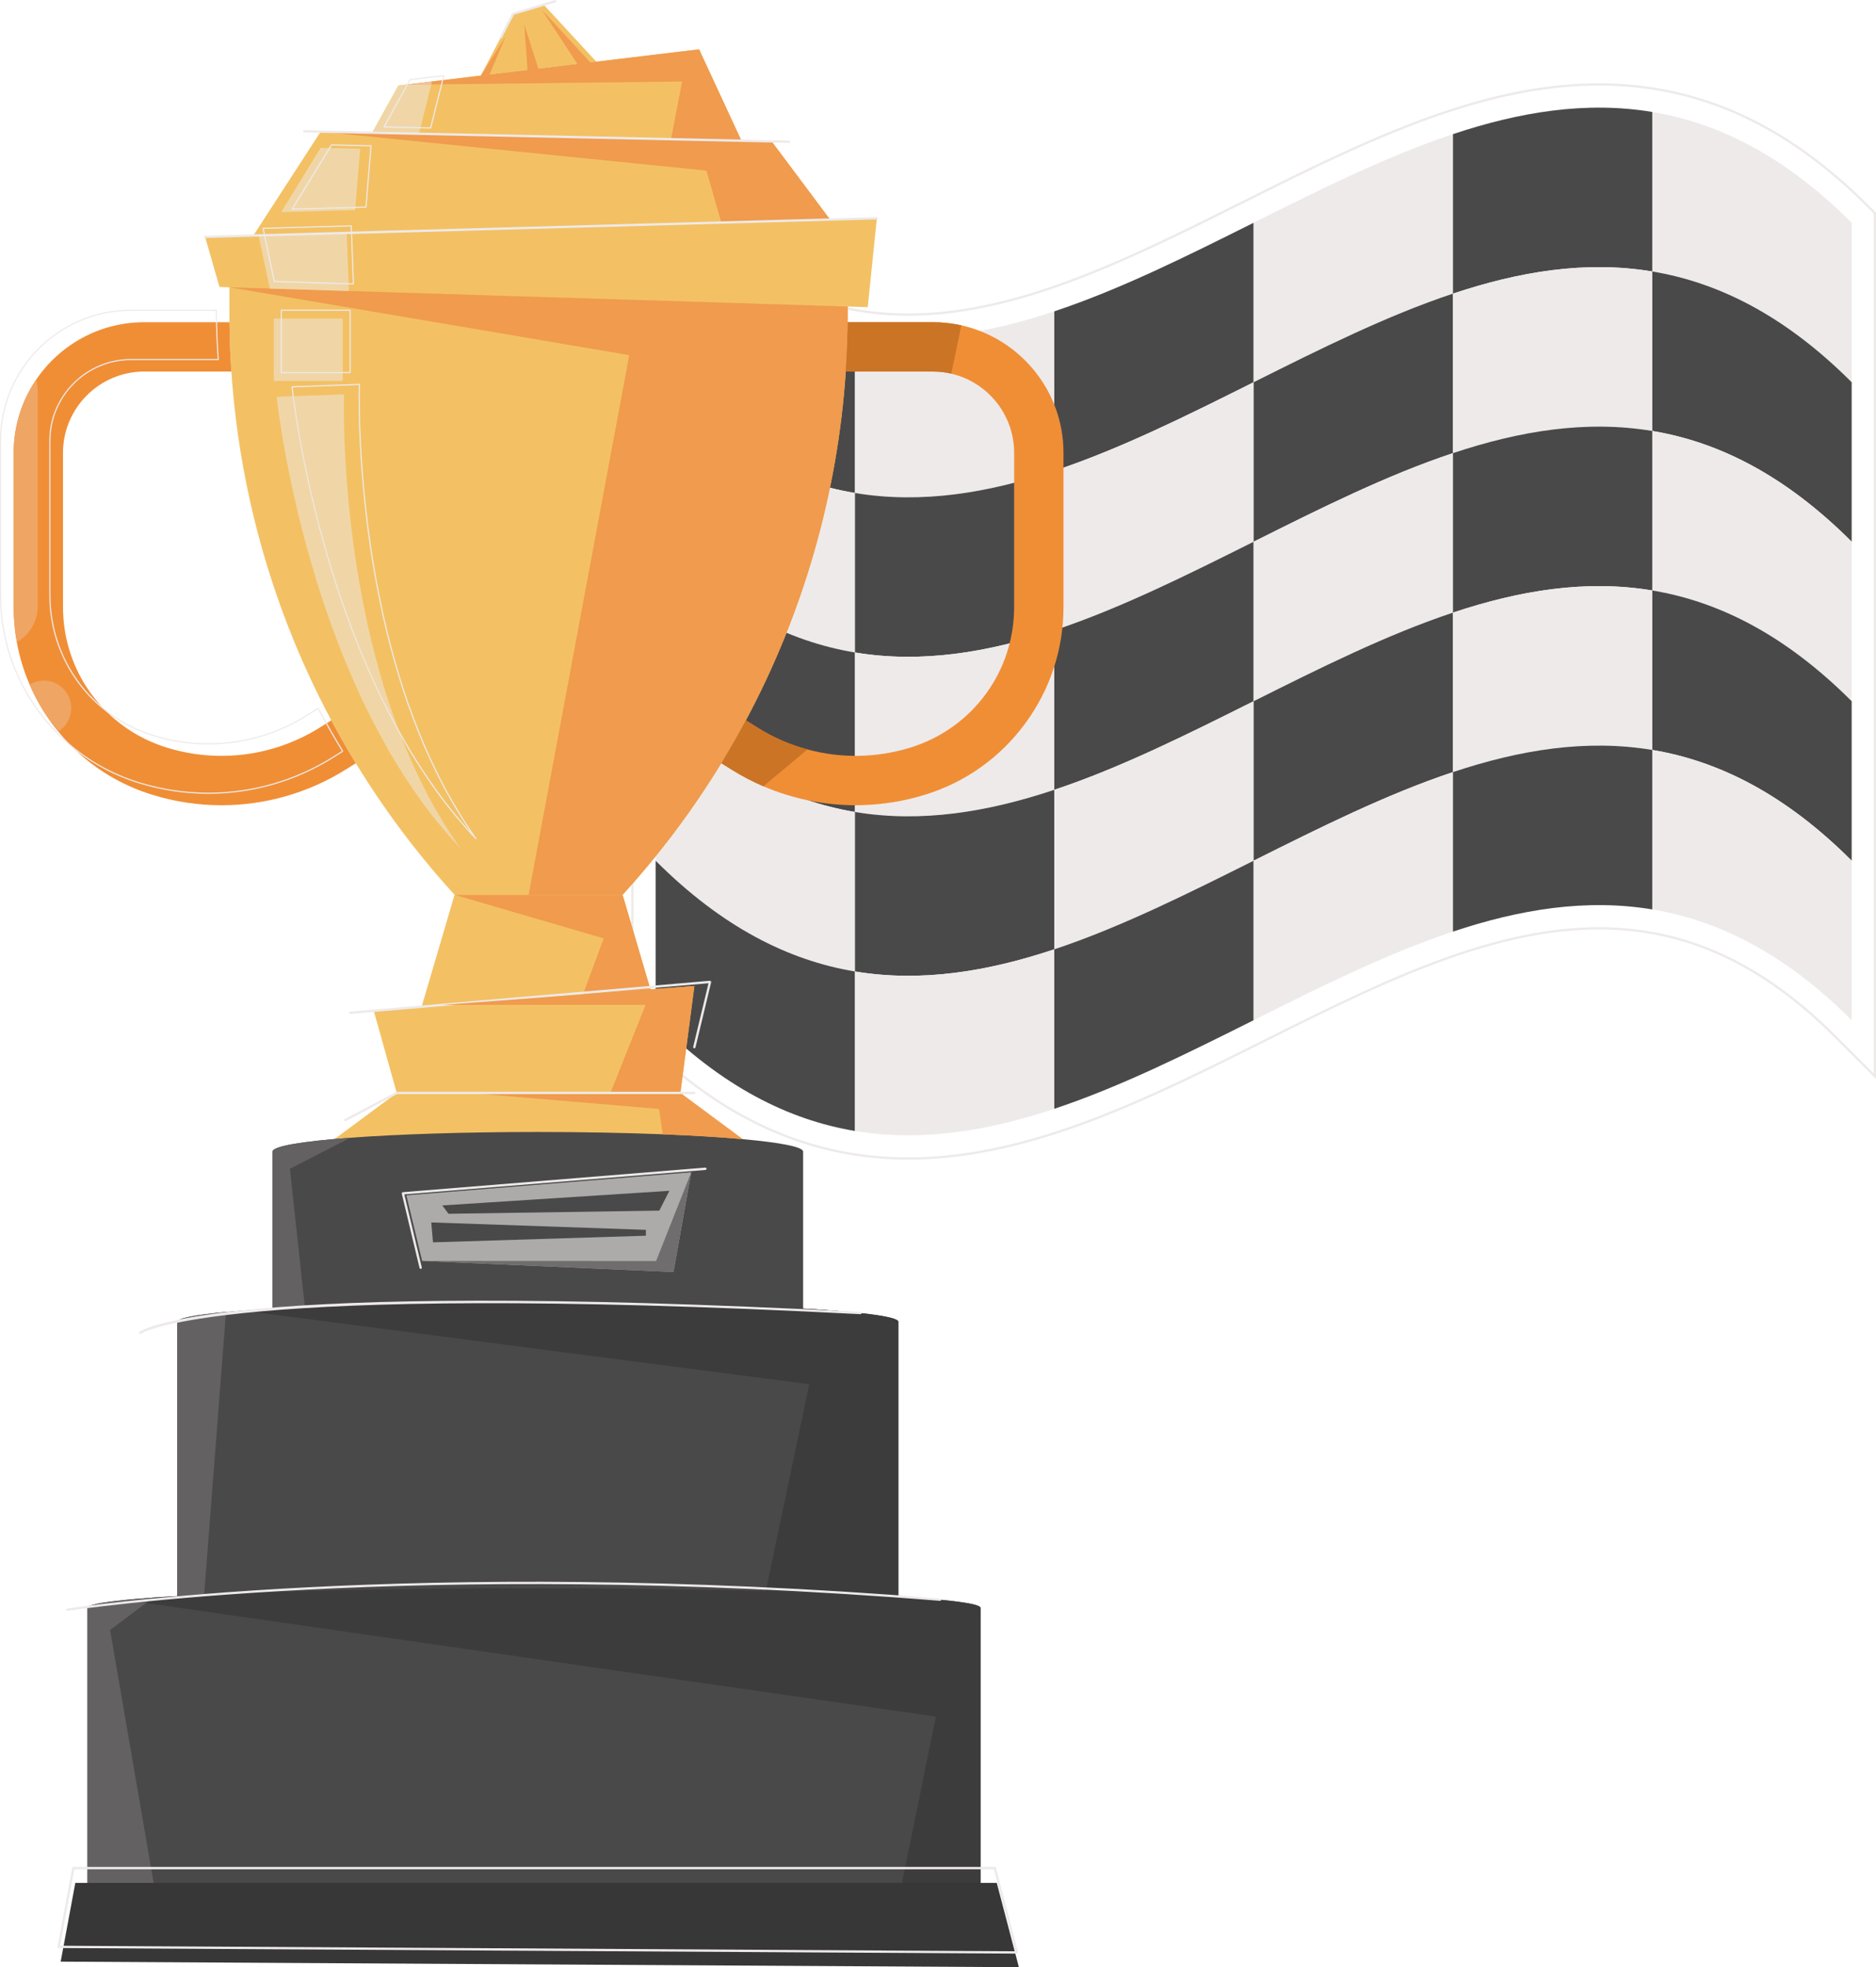
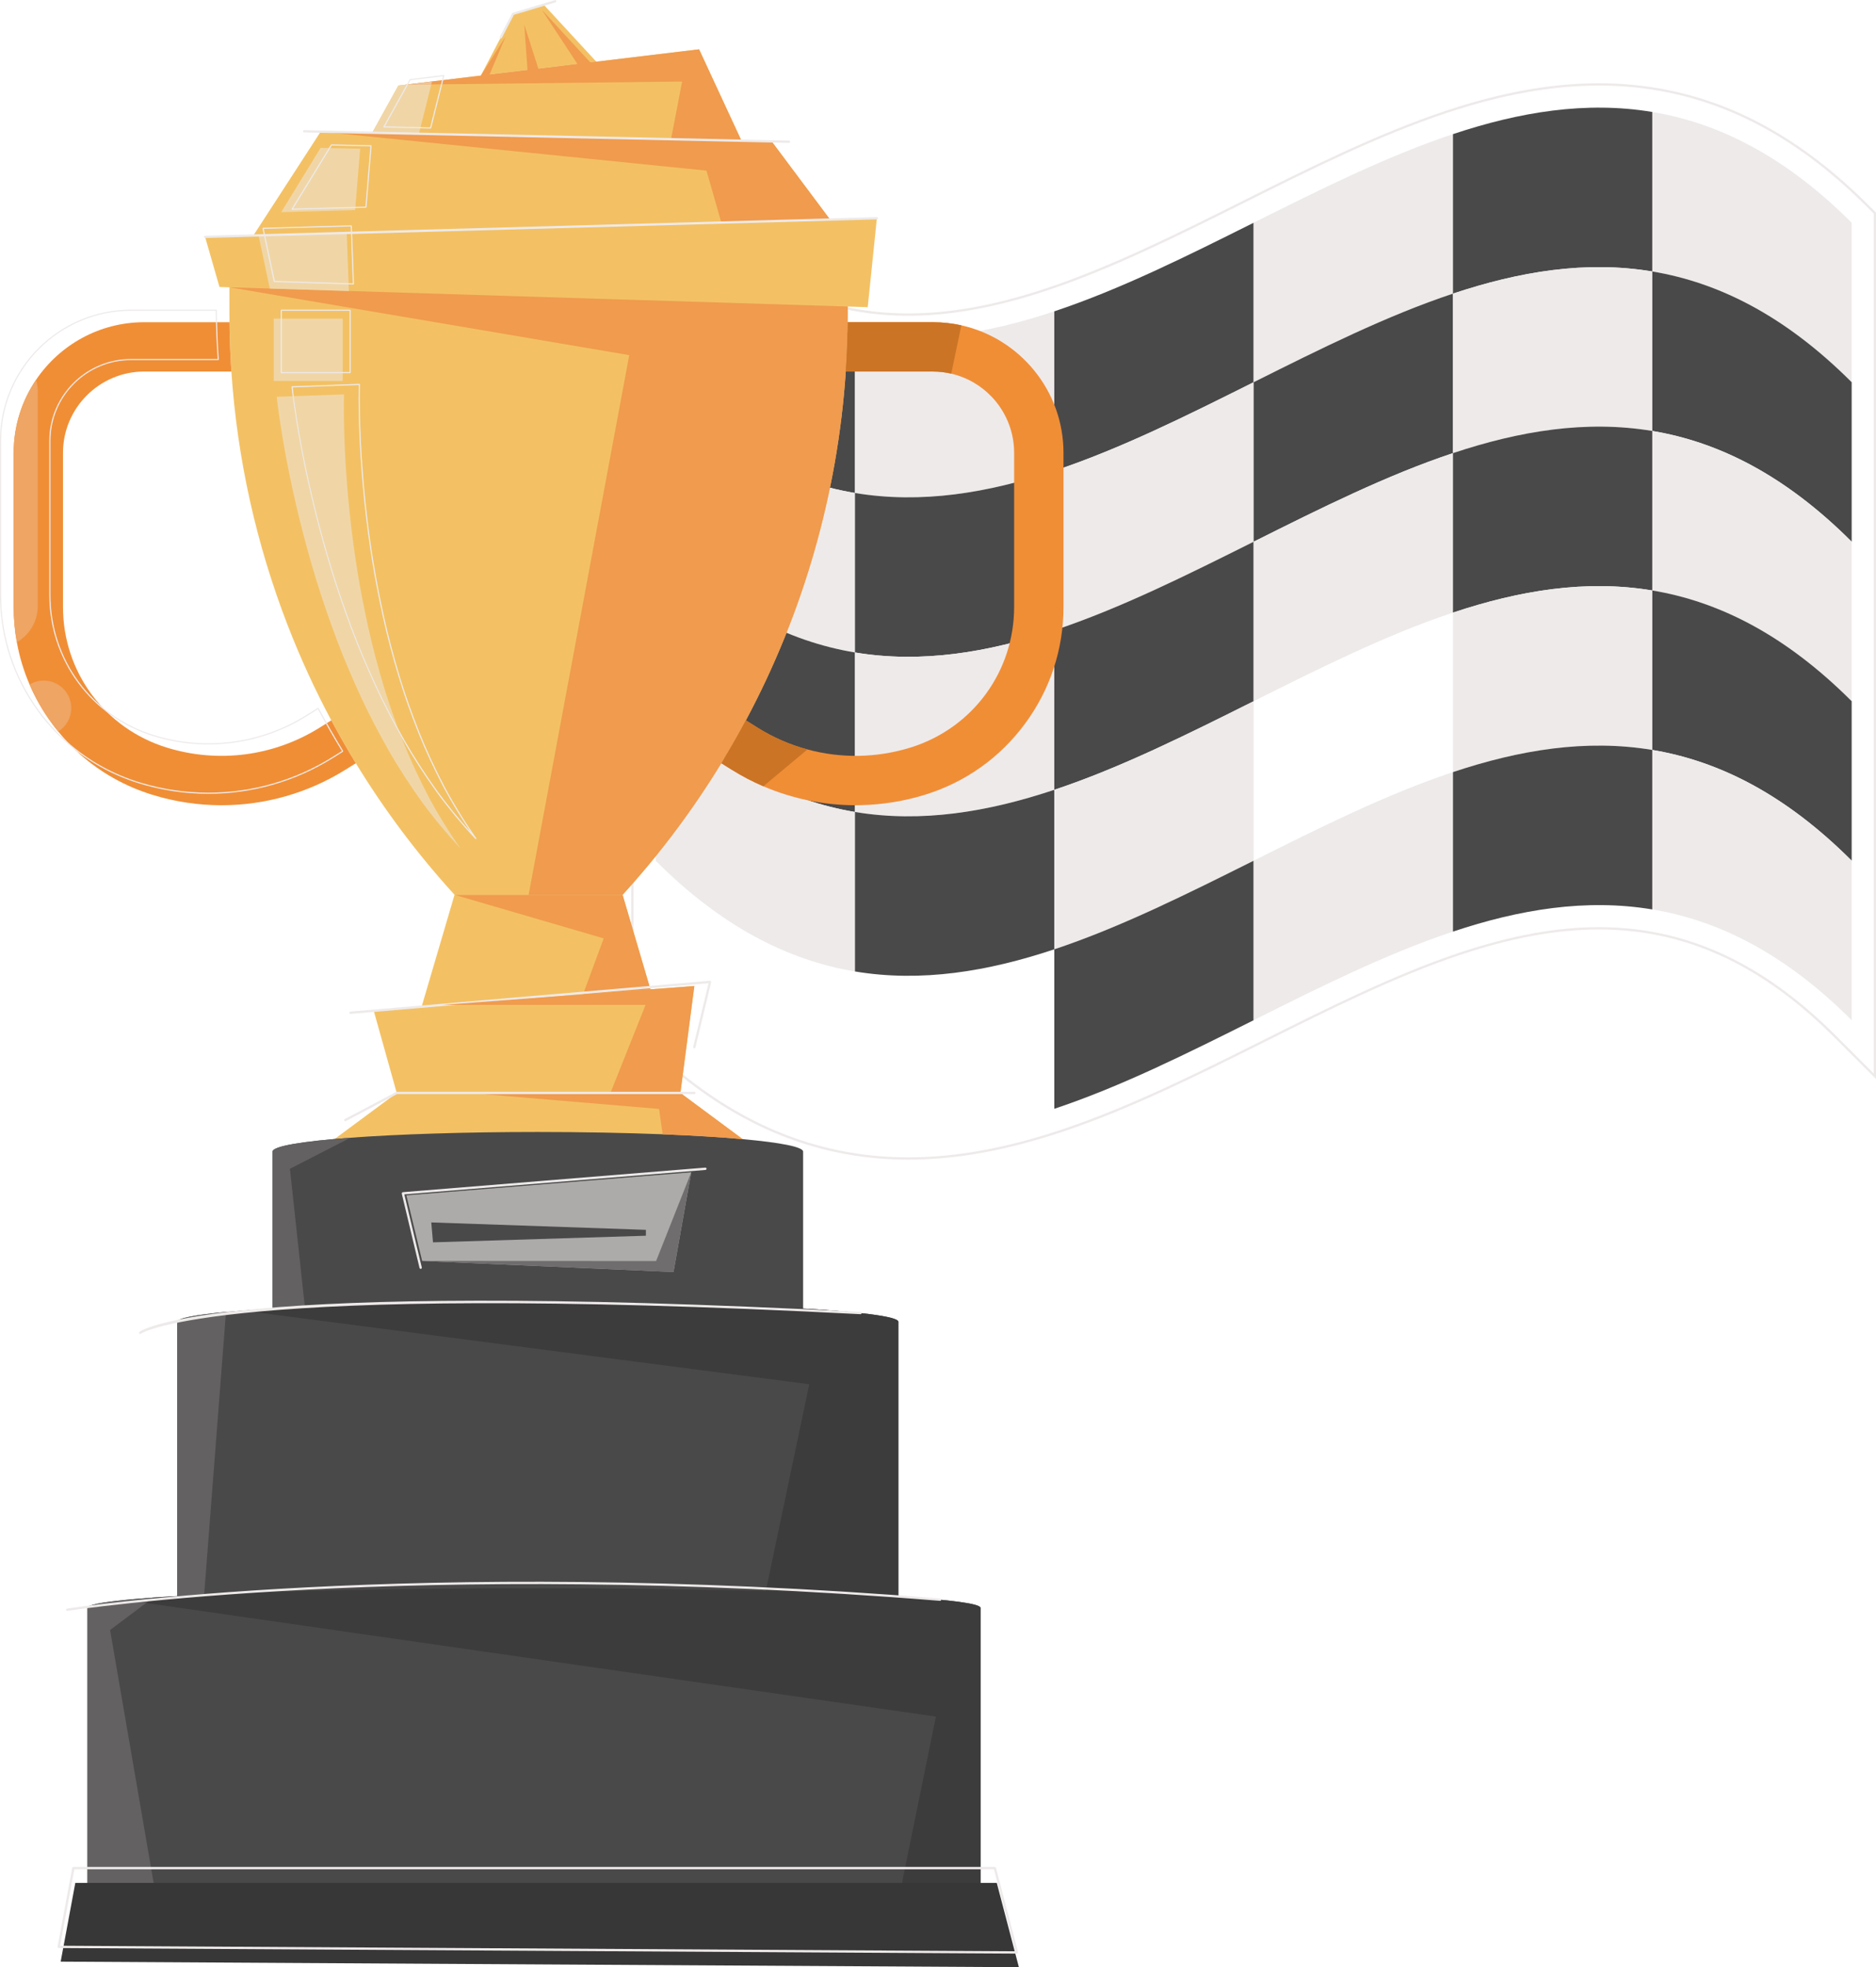
<svg xmlns="http://www.w3.org/2000/svg" height="341.2" preserveAspectRatio="xMidYMid meet" version="1.0" viewBox="62.3 54.4 325.4 341.2" width="325.4" zoomAndPan="magnify">
  <g>
    <g>
      <path d="M 210.598 139.902 C 199.07 137.98 187.543 132.219 176.02 120.691 C 176.02 111.473 176.02 102.254 176.02 93.031 C 187.543 104.559 199.07 110.32 210.598 112.242 C 210.598 121.461 210.598 130.684 210.598 139.902" fill="#4a4949" />
    </g>
    <g>
      <path d="M 245.172 136.059 C 233.645 139.902 222.121 141.824 210.598 139.902 C 210.598 130.684 210.598 121.461 210.598 112.242 C 222.121 114.16 233.645 112.242 245.172 108.398 C 245.172 117.617 245.172 126.84 245.172 136.059" fill="#eeeaea" />
    </g>
    <g>
      <path d="M 279.75 120.691 C 268.223 126.457 256.699 132.219 245.172 136.059 C 245.172 126.84 245.172 117.617 245.172 108.398 C 256.699 104.559 268.223 98.797 279.75 93.031 C 279.75 102.254 279.75 111.473 279.75 120.691" fill="#4a4949" />
    </g>
    <g>
      <path d="M 314.324 105.324 C 302.801 109.168 291.273 114.93 279.75 120.691 C 279.75 111.473 279.75 102.254 279.75 93.031 C 291.273 87.27 302.801 81.504 314.324 77.664 C 314.324 86.883 314.324 96.105 314.324 105.324" fill="#eeeaea" />
    </g>
    <g>
      <path d="M 348.902 101.484 C 337.379 99.562 325.852 101.484 314.324 105.324 C 314.324 96.105 314.324 86.883 314.324 77.664 C 325.852 73.82 337.379 71.902 348.902 73.82 C 348.902 83.043 348.902 92.262 348.902 101.484" fill="#4a4949" />
    </g>
    <g>
      <path d="M 383.48 120.691 C 371.953 109.164 360.43 103.406 348.902 101.484 C 348.902 92.262 348.902 83.043 348.902 73.82 C 360.43 75.742 371.953 81.504 383.48 93.031 C 383.48 102.254 383.48 111.473 383.48 120.691" fill="#eeeaea" />
    </g>
    <g>
      <path d="M 210.598 167.562 C 199.07 165.645 187.543 159.879 176.02 148.355 C 176.02 139.137 176.02 129.914 176.02 120.691 C 187.543 132.219 199.07 137.98 210.598 139.902 C 210.598 149.121 210.598 158.344 210.598 167.562" fill="#eeeaea" />
    </g>
    <g>
      <path d="M 245.172 163.723 C 233.645 167.562 222.121 169.484 210.598 167.562 C 210.598 158.344 210.598 149.121 210.598 139.902 C 222.121 141.824 233.645 139.902 245.172 136.059 C 245.172 145.281 245.172 154.504 245.172 163.723" fill="#4a4949" />
    </g>
    <g>
      <path d="M 279.75 148.355 C 268.223 154.117 256.699 159.879 245.172 163.723 C 245.172 154.504 245.172 145.281 245.172 136.059 C 256.699 132.219 268.223 126.457 279.75 120.691 C 279.75 129.914 279.75 139.137 279.75 148.355" fill="#eeeaea" />
    </g>
    <g>
-       <path d="M 314.324 132.988 C 302.801 136.828 291.273 142.594 279.75 148.355 C 279.75 139.137 279.75 129.914 279.75 120.691 C 291.273 114.93 302.801 109.164 314.324 105.324 C 314.324 114.547 314.324 123.766 314.324 132.988" fill="#4a4949" />
+       <path d="M 314.324 132.988 C 302.801 136.828 291.273 142.594 279.75 148.355 C 279.75 139.137 279.75 129.914 279.75 120.691 C 291.273 114.93 302.801 109.164 314.324 105.324 " fill="#4a4949" />
    </g>
    <g>
      <path d="M 348.902 129.145 C 337.379 127.227 325.852 129.145 314.324 132.988 C 314.324 123.766 314.324 114.547 314.324 105.324 C 325.852 101.484 337.379 99.562 348.902 101.484 C 348.902 110.703 348.902 119.926 348.902 129.145" fill="#eeeaea" />
    </g>
    <g>
      <path d="M 383.48 148.355 C 371.953 136.828 360.43 131.066 348.902 129.145 C 348.902 119.926 348.902 110.703 348.902 101.484 C 360.43 103.406 371.953 109.164 383.48 120.691 C 383.48 129.914 383.48 139.137 383.48 148.355" fill="#4a4949" />
    </g>
    <g>
      <path d="M 210.598 195.227 C 199.07 193.305 187.543 187.539 176.02 176.016 C 176.02 166.797 176.02 157.574 176.02 148.355 C 187.543 159.879 199.07 165.645 210.598 167.562 C 210.598 176.785 210.598 186.004 210.598 195.227" fill="#4a4949" />
    </g>
    <g>
      <path d="M 245.172 191.383 C 233.645 195.227 222.121 197.148 210.598 195.227 C 210.598 186.004 210.598 176.785 210.598 167.562 C 222.121 169.484 233.645 167.562 245.172 163.723 C 245.172 172.941 245.172 182.164 245.172 191.383" fill="#eeeaea" />
    </g>
    <g>
      <path d="M 279.75 176.016 C 268.223 181.777 256.699 187.543 245.172 191.383 C 245.172 182.164 245.172 172.941 245.172 163.723 C 256.699 159.879 268.223 154.117 279.75 148.355 C 279.75 157.574 279.75 166.797 279.75 176.016" fill="#4a4949" />
    </g>
    <g>
      <path d="M 314.324 160.648 C 302.801 164.492 291.273 170.254 279.75 176.016 C 279.75 166.797 279.75 157.574 279.75 148.355 C 291.273 142.594 302.801 136.828 314.324 132.988 C 314.324 142.207 314.324 151.426 314.324 160.648" fill="#eeeaea" />
    </g>
    <g>
      <path d="M 348.902 156.809 C 337.379 154.887 325.852 156.809 314.324 160.648 C 314.324 151.426 314.324 142.207 314.324 132.988 C 325.852 129.145 337.379 127.227 348.902 129.145 C 348.902 138.367 348.902 147.586 348.902 156.809" fill="#4a4949" />
    </g>
    <g>
      <path d="M 383.48 176.016 C 371.953 164.492 360.43 158.727 348.902 156.809 C 348.902 147.586 348.902 138.367 348.902 129.145 C 360.43 131.066 371.953 136.828 383.48 148.355 C 383.48 157.574 383.48 166.797 383.48 176.016" fill="#eeeaea" />
    </g>
    <g>
      <path d="M 210.598 222.887 C 199.07 220.965 187.543 215.203 176.02 203.676 C 176.02 194.457 176.02 185.238 176.02 176.016 C 187.543 187.539 199.07 193.305 210.598 195.227 C 210.598 204.445 210.598 213.664 210.598 222.887" fill="#eeeaea" />
    </g>
    <g>
      <path d="M 245.172 219.047 C 233.645 222.887 222.121 224.805 210.598 222.887 C 210.598 213.664 210.598 204.445 210.598 195.227 C 222.121 197.148 233.645 195.227 245.172 191.383 C 245.172 200.605 245.172 209.824 245.172 219.047" fill="#4a4949" />
    </g>
    <g>
      <path d="M 279.75 203.676 C 268.223 209.441 256.699 215.203 245.172 219.047 C 245.172 209.824 245.172 200.605 245.172 191.383 C 256.699 187.543 268.223 181.777 279.75 176.016 C 279.75 185.238 279.75 194.457 279.75 203.676" fill="#eeeaea" />
    </g>
    <g>
-       <path d="M 314.324 188.309 C 302.801 192.152 291.273 197.914 279.75 203.676 C 279.75 194.457 279.75 185.238 279.75 176.016 C 291.273 170.254 302.801 164.492 314.324 160.648 C 314.324 169.871 314.324 179.09 314.324 188.309" fill="#4a4949" />
-     </g>
+       </g>
    <g>
      <path d="M 348.902 184.469 C 337.379 182.547 325.852 184.469 314.324 188.309 C 314.324 179.09 314.324 169.871 314.324 160.648 C 325.852 156.809 337.379 154.887 348.902 156.809 C 348.902 166.027 348.902 175.246 348.902 184.469" fill="#eeeaea" />
    </g>
    <g>
      <path d="M 383.48 203.676 C 371.953 192.152 360.43 186.391 348.902 184.469 C 348.902 175.246 348.902 166.027 348.902 156.809 C 360.43 158.727 371.953 164.492 383.48 176.016 C 383.48 185.238 383.48 194.457 383.48 203.676" fill="#4a4949" />
    </g>
    <g>
-       <path d="M 210.598 250.551 C 199.07 248.625 187.543 242.867 176.02 231.34 C 176.02 222.117 176.02 212.902 176.02 203.676 C 187.543 215.203 199.07 220.965 210.598 222.887 C 210.598 232.105 210.598 241.328 210.598 250.551" fill="#4a4949" />
-     </g>
-     <g>
-       <path d="M 245.172 246.707 C 233.645 250.551 222.121 252.469 210.598 250.551 C 210.598 241.328 210.598 232.105 210.598 222.887 C 222.121 224.805 233.645 222.887 245.172 219.047 C 245.172 228.266 245.172 237.484 245.172 246.707" fill="#eeeaea" />
-     </g>
+       </g>
+     <g>
+       </g>
    <g>
      <path d="M 279.75 231.34 C 268.223 237.102 256.699 242.867 245.172 246.707 C 245.172 237.484 245.172 228.266 245.172 219.047 C 256.699 215.203 268.223 209.441 279.75 203.676 C 279.75 212.902 279.75 222.117 279.75 231.34" fill="#4a4949" />
    </g>
    <g>
      <path d="M 314.324 215.973 C 302.801 219.816 291.273 225.574 279.75 231.34 C 279.75 222.117 279.75 212.902 279.75 203.676 C 291.273 197.914 302.801 192.152 314.324 188.309 C 314.324 197.531 314.324 206.75 314.324 215.973" fill="#eeeaea" />
    </g>
    <g>
      <path d="M 348.902 212.129 C 337.379 210.211 325.852 212.129 314.324 215.973 C 314.324 206.75 314.324 197.531 314.324 188.309 C 325.852 184.469 337.379 182.547 348.902 184.469 C 348.902 193.691 348.902 202.91 348.902 212.129" fill="#4a4949" />
    </g>
    <g>
      <path d="M 383.48 231.34 C 371.953 219.816 360.43 214.051 348.902 212.129 C 348.902 202.91 348.902 193.691 348.902 184.469 C 360.43 186.391 371.953 192.152 383.48 203.676 C 383.48 212.902 383.48 222.117 383.48 231.34" fill="#eeeaea" />
    </g>
    <g>
      <path d="M 172.191 232.922 L 173.312 234.043 C 184.758 245.488 196.746 252.117 209.969 254.324 C 213.176 254.855 216.504 255.129 219.859 255.129 C 228.035 255.129 236.711 253.562 246.383 250.336 C 258.16 246.41 270 240.492 281.449 234.77 L 281.543 234.723 C 292.727 229.133 304.293 223.348 315.535 219.602 C 324.418 216.645 332.301 215.203 339.637 215.203 C 342.566 215.203 345.473 215.441 348.273 215.902 C 359.871 217.84 370.504 223.773 380.773 234.043 L 387.309 240.582 L 387.309 91.445 L 386.184 90.324 C 374.742 78.883 362.758 72.25 349.531 70.047 C 346.328 69.512 343 69.242 339.637 69.242 C 331.465 69.242 322.785 70.809 313.113 74.031 C 301.336 77.961 289.496 83.879 278.051 89.602 C 266.805 95.223 255.219 101.016 243.961 104.766 C 235.082 107.73 227.199 109.164 219.859 109.164 C 216.918 109.164 214.012 108.93 211.227 108.465 C 199.629 106.535 188.996 100.602 178.727 90.324 L 172.191 83.789 Z M 219.859 255.531 C 216.484 255.531 213.133 255.262 209.902 254.719 C 196.594 252.504 184.531 245.832 173.023 234.332 L 171.789 233.094 L 171.789 82.816 L 179.012 90.039 C 189.223 100.25 199.781 106.148 211.293 108.066 C 214.055 108.527 216.938 108.762 219.859 108.762 C 227.156 108.762 235 107.332 243.836 104.387 C 255.066 100.641 266.637 94.855 277.828 89.262 C 289.328 83.512 301.18 77.59 312.988 73.648 C 322.699 70.41 331.418 68.84 339.637 68.84 C 343.023 68.84 346.371 69.109 349.598 69.648 C 362.906 71.867 374.969 78.535 386.469 90.039 L 387.711 91.277 L 387.711 241.551 L 380.488 234.332 C 370.277 224.121 359.723 218.223 348.207 216.301 C 345.426 215.836 342.543 215.605 339.637 215.605 C 332.348 215.605 324.504 217.039 315.66 219.984 C 304.449 223.723 292.895 229.496 281.723 235.082 L 281.645 235.121 C 270.168 240.859 258.316 246.789 246.512 250.719 C 236.797 253.957 228.078 255.531 219.859 255.531" fill="#eeeaea" />
    </g>
    <g>
      <path d="M 209.34 95.426 L 209.34 108.793 C 209.34 109.289 209.34 109.785 209.332 110.281 C 209.305 113.145 209.195 116 209.004 118.84 C 207.574 140.105 201.621 160.719 191.672 179.332 C 190.324 181.852 188.902 184.336 187.414 186.773 C 182.48 194.855 176.758 202.5 170.293 209.594 L 141.145 209.594 C 134.676 202.5 128.953 194.855 124.02 186.773 C 122.531 184.336 121.109 181.852 119.766 179.332 C 116.906 173.992 114.383 168.484 112.195 162.836 C 106.77 148.832 103.449 134.004 102.434 118.84 C 102.238 116 102.129 113.145 102.102 110.281 C 102.094 109.785 102.094 109.289 102.094 108.793 L 102.094 95.426 L 209.34 95.426" fill="#f3c164" />
    </g>
    <g>
      <path d="M 214.398 92.25 L 212.812 107.672 L 209.34 107.562 L 173.223 106.438 L 122.812 104.871 L 109.098 104.445 L 100.371 104.172 L 97.871 95.48 L 107.141 95.219 L 122.445 94.797 L 214.398 92.25" fill="#f3c164" />
    </g>
    <g>
      <path d="M 176.102 229.336 L 135.332 229.336 L 141.141 209.594 L 170.293 209.594 L 176.102 229.336" fill="#f3c164" />
    </g>
    <g>
      <path d="M 182.738 225.406 L 180.41 243.238 L 180.32 243.961 L 131.117 243.961 L 127.109 229.641 L 182.738 225.406" fill="#f3c164" />
    </g>
    <g>
      <path d="M 124.02 186.773 L 122.23 187.891 C 115.703 191.965 108.246 194.059 100.715 194.059 C 96.684 194.059 92.625 193.453 88.684 192.234 C 84.008 190.785 79.777 188.402 76.184 185.219 C 74.824 184.012 73.559 182.695 72.395 181.27 C 72.023 180.82 71.668 180.359 71.324 179.891 C 69.754 177.766 68.457 175.5 67.434 173.125 C 66.418 170.773 65.676 168.312 65.219 165.781 C 64.855 163.777 64.672 161.73 64.672 159.656 L 64.672 132.938 C 64.672 128.246 66.102 123.887 68.559 120.266 C 72.629 114.246 79.527 110.281 87.328 110.281 L 102.102 110.281 C 102.129 113.145 102.238 116 102.434 118.84 L 87.328 118.84 C 79.555 118.84 73.227 125.164 73.227 132.938 L 73.227 159.656 C 73.227 170.918 80.457 180.723 91.215 184.055 C 100.133 186.816 109.777 185.566 117.699 180.629 L 119.766 179.332 C 121.109 181.852 122.531 184.336 124.02 186.773" fill="#f08e36" />
    </g>
    <g>
      <path d="M 85.043 108.305 C 72.609 108.305 62.492 118.422 62.492 130.859 L 62.492 157.578 C 62.492 164.891 64.785 171.863 69.125 177.75 C 70.562 179.699 72.191 181.488 73.973 183.062 C 77.57 186.258 81.762 188.609 86.434 190.062 C 90.34 191.266 94.379 191.875 98.434 191.875 C 106.031 191.875 113.449 189.75 119.898 185.727 L 121.602 184.66 C 120.145 182.266 118.746 179.82 117.449 177.395 L 115.473 178.633 C 107.531 183.586 97.844 184.84 88.906 182.07 C 78.105 178.727 70.848 168.883 70.848 157.578 L 70.848 130.859 C 70.848 123.031 77.215 116.66 85.043 116.66 L 100.047 116.66 C 99.859 113.914 99.75 111.102 99.723 108.305 L 85.043 108.305 M 98.434 192.078 C 94.355 192.078 90.297 191.465 86.375 190.254 C 81.676 188.797 77.461 186.426 73.84 183.211 C 72.047 181.629 70.406 179.832 68.961 177.871 C 64.598 171.949 62.289 164.934 62.289 157.578 L 62.289 130.859 C 62.289 118.309 72.5 108.102 85.043 108.102 L 99.82 108.102 L 99.922 108.203 C 99.949 111.066 100.062 113.945 100.254 116.754 L 100.227 116.828 L 100.152 116.859 L 85.043 116.859 C 77.328 116.859 71.051 123.141 71.051 130.859 L 71.051 157.578 C 71.051 168.797 78.25 178.562 88.965 181.883 C 97.855 184.629 107.477 183.387 115.363 178.461 L 117.43 177.168 L 117.512 177.156 L 117.574 177.207 C 118.902 179.688 120.328 182.188 121.824 184.641 L 121.793 184.777 L 120.004 185.895 C 113.527 189.941 106.066 192.078 98.434 192.078" fill="#eeeaea" />
    </g>
    <g>
      <path d="M 246.766 132.938 L 246.766 159.656 C 246.766 166.988 244.465 173.988 240.113 179.891 C 235.762 185.797 229.758 190.066 222.754 192.234 C 219.141 193.352 215.43 193.949 211.73 194.039 C 211.395 194.051 211.059 194.059 210.719 194.059 C 205.234 194.059 199.785 192.945 194.703 190.77 C 192.812 189.953 190.973 188.996 189.203 187.891 L 187.414 186.773 C 188.902 184.336 190.324 181.852 191.672 179.332 L 193.738 180.629 C 196.441 182.316 199.348 183.574 202.359 184.383 C 208.16 185.953 214.352 185.871 220.223 184.055 C 220.32 184.023 220.418 183.996 220.52 183.961 C 231.109 180.543 238.207 170.812 238.207 159.656 L 238.207 132.938 C 238.207 130.73 237.699 128.641 236.789 126.777 C 236.141 125.449 235.285 124.23 234.273 123.176 C 232.41 121.238 230 119.832 227.297 119.203 C 226.273 118.965 225.203 118.84 224.109 118.84 L 209.004 118.84 C 209.195 116 209.305 113.145 209.332 110.281 L 224.109 110.281 C 225.805 110.281 227.461 110.473 229.055 110.824 C 239.176 113.086 246.766 122.145 246.766 132.938" fill="#f08e36" />
    </g>
    <g>
      <path d="M 191.16 251.996 L 120.273 251.996 L 131.117 243.961 L 180.32 243.961 L 191.16 251.996" fill="#f3c164" />
    </g>
    <g>
      <path d="M 206.277 92.473 L 130.98 94.559 L 110.48 95.129 L 106.246 95.246 L 117.926 77.23 L 121.398 77.309 L 132.379 77.539 L 196.145 78.922 L 206.277 92.473" fill="#f3c164" />
    </g>
    <g>
      <path d="M 190.91 78.805 L 134.961 77.598 L 126.867 77.422 L 131.402 69.23 L 137.242 68.523 L 183.559 62.953 L 190.91 78.805" fill="#f3c164" />
    </g>
    <g>
      <path d="M 165.734 65.098 L 145.699 67.508 L 151.305 56.805 L 156.605 55.211 L 165.734 65.098" fill="#f3c164" />
    </g>
    <g>
      <path d="M 201.605 254.133 L 201.605 285.555 L 109.578 285.555 L 109.578 254.133 C 109.578 253.188 114.738 252.34 123.086 251.723 C 131.406 251.109 142.898 250.727 155.59 250.727 C 163.426 250.727 170.793 250.875 177.246 251.125 C 182.59 251.34 187.301 251.625 191.121 251.969 C 197.672 252.559 201.605 253.312 201.605 254.133" fill="#4a4949" />
    </g>
    <g>
      <path d="M 218.129 283.648 L 218.129 337.105 L 93.051 337.105 L 93.051 283.648 C 93.051 283.027 96.129 282.441 101.5 281.945 C 102.391 281.859 103.348 281.777 104.363 281.699 C 105.957 281.574 107.699 281.457 109.578 281.352 C 111.328 281.246 113.199 281.141 115.176 281.059 C 126.078 280.555 140.184 280.254 155.59 280.254 C 190.129 280.254 218.129 281.773 218.129 283.648" fill="#4a4949" />
    </g>
    <g>
      <path d="M 232.375 333.262 L 232.375 386.719 L 77.473 386.719 L 77.473 333.262 C 77.473 332.773 79.793 332.312 83.973 331.895 C 85.402 331.754 87.039 331.613 88.883 331.484 C 90.176 331.395 91.566 331.301 93.051 331.215 C 94.516 331.129 96.07 331.051 97.711 330.969 C 111.871 330.285 132.258 329.863 154.922 329.863 C 169.645 329.863 183.41 330.043 195.129 330.352 C 204.18 330.598 212.012 330.918 218.129 331.297 C 227.098 331.852 232.375 332.531 232.375 333.262" fill="#4a4949" />
    </g>
    <g>
      <path d="M 179.121 275.012 L 135.527 273.094 L 132.785 261.715 L 182.199 257.719 L 179.121 275.012" fill="#adaaaa" />
    </g>
    <g>
      <path d="M 173.223 106.438 L 102.094 104.227 L 171.445 115.992 L 153.992 209.594 L 170.293 209.594 C 176.758 202.5 182.48 194.855 187.414 186.773 C 188.902 184.336 190.324 181.852 191.672 179.332 C 201.621 160.719 207.574 140.105 209.004 118.84 C 209.195 116 209.305 113.145 209.332 110.281 C 209.34 109.785 209.34 109.289 209.34 108.793 L 209.34 107.562 L 173.223 106.438" fill="#f09b4e" />
    </g>
    <g>
      <path d="M 117.926 77.23 L 184.844 83.992 L 187.414 92.996 L 206.277 92.473 L 196.145 78.922 L 117.926 77.23" fill="#f09b4e" />
    </g>
    <g>
      <path d="M 132.535 69.094 L 180.617 68.539 L 178.688 78.578 L 190.91 78.805 L 183.559 62.953 L 132.535 69.094" fill="#f09b4e" />
    </g>
    <g>
      <path d="M 145.699 67.508 L 150 60.738 L 147.199 67.371 L 153.809 66.656 L 153.23 58.648 L 155.715 66.426 L 162.477 65.52 L 156.27 56.086 L 164.691 65.227 L 165.734 65.098 L 166.324 66.531 L 157.906 67.273 L 147.5 68.227 L 145.699 67.508" fill="#f09b4e" />
    </g>
    <g>
      <path d="M 149.16 61.098 L 149.07 61.074 C 148.969 61.023 148.934 60.902 148.98 60.805 L 151.125 56.711 L 151.242 56.609 L 158.555 54.422 C 158.66 54.391 158.773 54.449 158.805 54.559 C 158.836 54.664 158.777 54.777 158.668 54.809 L 151.441 56.969 L 149.34 60.992 L 149.16 61.098" fill="#eeeaea" />
    </g>
    <g>
      <path d="M 142.18 201.57 C 139.789 199.004 137.531 196.289 135.441 193.43 C 133.387 190.555 131.441 187.578 129.676 184.492 C 127.926 181.402 126.266 178.246 124.773 175.004 C 123.289 171.766 121.887 168.473 120.633 165.129 C 119.375 161.785 118.219 158.398 117.156 154.977 C 116.105 151.555 115.156 148.098 114.293 144.617 C 113.434 141.133 112.664 137.621 111.988 134.082 C 111.656 132.309 111.336 130.531 111.059 128.738 C 110.914 127.844 110.777 126.945 110.652 126.035 L 110.469 124.672 C 110.41 124.195 110.355 123.77 110.301 123.223 L 113.055 123.121 L 113.215 124.324 C 113.324 125.141 113.453 125.996 113.617 127.027 C 113.867 128.609 114.16 130.309 114.551 132.371 C 115.219 135.883 115.996 139.426 116.859 142.91 C 117.738 146.469 118.703 149.957 119.723 153.277 C 120.777 156.684 121.945 160.102 123.199 163.438 C 124.387 166.59 125.742 169.82 127.348 173.316 C 128.637 176.133 130.133 179.047 131.906 182.207 C 132.039 182.543 132.168 182.879 132.301 183.215 C 133.59 186.43 135.066 189.566 136.68 192.656 C 138.324 195.723 140.164 198.695 142.18 201.57 M 131.402 180.887 C 129.926 178.191 128.648 175.676 127.527 173.23 C 125.926 169.742 124.57 166.516 123.391 163.363 C 122.137 160.031 120.969 156.621 119.914 153.215 C 118.898 149.902 117.934 146.418 117.051 142.859 C 116.191 139.383 115.418 135.84 114.746 132.336 C 114.359 130.27 114.062 128.574 113.816 126.992 C 113.652 125.969 113.523 125.109 113.414 124.297 L 113.258 123.117 L 121.977 122.801 C 121.961 123.125 121.957 123.574 121.949 123.977 L 121.941 125.223 C 121.941 126.062 121.949 126.91 121.965 127.754 C 121.992 129.449 122.059 131.152 122.137 132.855 C 122.309 136.266 122.57 139.684 122.926 143.094 C 123.281 146.508 123.723 149.914 124.27 153.309 C 124.82 156.699 125.473 160.078 126.227 163.438 C 126.977 166.801 127.875 170.129 128.863 173.434 C 129.621 175.945 130.477 178.426 131.402 180.887" fill="#f0d6a7" />
    </g>
    <g>
      <path d="M 113.074 121.594 C 113.113 122.012 113.16 122.367 113.207 122.738 L 113.414 124.297 C 113.523 125.109 113.652 125.969 113.816 126.992 C 114.062 128.574 114.359 130.27 114.746 132.336 C 115.418 135.84 116.191 139.383 117.051 142.859 C 117.934 146.418 118.898 149.902 119.914 153.215 C 120.969 156.621 122.137 160.031 123.391 163.363 C 124.57 166.516 125.926 169.742 127.527 173.23 C 128.902 176.219 130.5 179.32 132.426 182.715 C 134.102 185.641 135.98 188.559 138.188 191.641 C 139.938 194.043 141.867 196.414 143.934 198.703 C 142.219 196.172 140.645 193.574 139.25 190.977 C 137.52 187.656 136.09 184.566 134.871 181.523 C 133.469 177.977 132.344 174.777 131.434 171.734 C 130.363 168.168 129.496 164.898 128.789 161.73 C 128.039 158.387 127.383 154.977 126.828 151.594 C 126.301 148.301 125.848 144.863 125.484 141.375 C 125.133 137.973 124.867 134.527 124.699 131.133 C 124.605 129.148 124.551 127.527 124.527 126.027 C 124.508 125.125 124.5 124.297 124.5 123.492 L 124.512 122.18 C 124.516 121.844 124.52 121.473 124.535 121.176 L 113.074 121.594 M 144.84 199.941 L 144.766 199.91 C 142.32 197.285 140.055 194.543 138.023 191.762 C 135.816 188.672 133.93 185.746 132.25 182.812 C 130.324 179.414 128.719 176.309 127.348 173.316 C 125.742 169.82 124.387 166.59 123.199 163.438 C 121.945 160.102 120.777 156.684 119.723 153.277 C 118.703 149.957 117.738 146.469 116.859 142.91 C 115.996 139.426 115.219 135.883 114.551 132.371 C 114.16 130.309 113.867 128.609 113.617 127.027 C 113.453 125.996 113.324 125.141 113.215 124.324 L 113.008 122.762 C 112.953 122.359 112.906 121.977 112.863 121.504 L 112.887 121.43 L 112.957 121.395 L 124.637 120.969 L 124.711 120.996 L 124.738 121.074 C 124.727 121.383 124.719 121.809 124.711 122.184 L 124.711 122.246 L 124.703 123.492 C 124.699 124.297 124.707 125.121 124.727 126.023 C 124.754 127.523 124.809 129.141 124.898 131.125 C 125.07 134.516 125.332 137.957 125.684 141.355 C 126.047 144.84 126.5 148.27 127.027 151.562 C 127.578 154.941 128.238 158.348 128.984 161.688 C 129.691 164.844 130.555 168.113 131.621 171.676 C 132.535 174.711 133.66 177.906 135.059 181.445 C 136.273 184.484 137.703 187.57 139.43 190.879 C 141.039 193.883 142.887 196.883 144.922 199.785 L 144.898 199.922 L 144.84 199.941" fill="#eeeaea" />
    </g>
    <g>
      <path d="M 109.785 120.477 L 121.742 120.477 L 121.742 109.66 L 109.785 109.66 Z M 109.785 120.477" fill="#f0d6a7" />
    </g>
    <g>
      <path d="M 111.18 118.922 L 122.934 118.922 L 122.934 108.305 L 111.18 108.305 Z M 123.035 119.121 L 111.078 119.121 L 110.98 119.02 L 110.98 108.203 L 111.078 108.102 L 123.035 108.102 L 123.133 108.203 L 123.133 119.02 L 123.035 119.121" fill="#eeeaea" />
    </g>
    <g>
      <path d="M 122.812 104.871 L 109.098 104.445 L 107.141 95.223 L 110.426 95.129 L 122.445 94.797 L 122.812 104.871" fill="#f0d6a7" />
    </g>
    <g>
      <path d="M 107.141 95.223 L 107.141 95.219 L 110.426 95.129 L 107.141 95.223" fill="#f0d6a7" />
    </g>
    <g>
      <path d="M 109.965 103.121 L 123.496 103.547 L 123.133 93.68 L 108.051 94.098 Z M 123.598 103.75 L 109.883 103.32 L 109.785 103.242 L 107.824 94.02 L 107.848 93.938 L 107.922 93.898 L 123.227 93.477 L 123.23 93.477 L 123.328 93.574 L 123.699 103.645 L 123.672 103.719 L 123.598 103.75" fill="#eeeaea" />
    </g>
    <g>
      <path d="M 111.078 91.191 L 117.906 80.047 L 124.77 80.191 L 123.895 90.836 L 111.078 91.191" fill="#f0d6a7" />
    </g>
    <g>
      <path d="M 119.844 79.645 L 113.145 90.578 L 125.688 90.234 L 126.543 79.785 Z M 112.965 90.785 L 112.875 90.738 L 112.875 90.633 L 119.707 79.488 L 119.789 79.441 L 126.656 79.59 L 126.727 79.621 L 126.754 79.695 L 125.879 90.34 L 125.781 90.43 L 112.965 90.785" fill="#eeeaea" />
    </g>
    <g>
      <path d="M 97.871 95.68 C 97.762 95.68 97.672 95.594 97.668 95.484 C 97.668 95.371 97.754 95.281 97.863 95.277 L 214.395 92.051 C 214.504 92.051 214.598 92.137 214.602 92.246 C 214.602 92.355 214.516 92.449 214.406 92.449 L 97.875 95.68 L 97.871 95.68" fill="#eeeaea" />
    </g>
    <g>
      <path d="M 134.961 77.598 L 126.867 77.422 L 131.402 69.23 L 137.242 68.523 L 137.242 68.527 L 132.535 69.094 L 137.113 69.039 L 134.961 77.598" fill="#f0d6a7" />
    </g>
    <g>
      <path d="M 132.535 69.094 L 137.242 68.527 L 137.113 69.039 L 132.535 69.094" fill="#efc39c" />
    </g>
    <g>
      <path d="M 129.066 76.312 L 136.914 76.496 L 139.141 67.629 L 133.496 68.309 Z M 136.992 76.699 L 128.895 76.512 L 128.812 76.461 L 128.812 76.359 L 133.348 68.164 L 133.422 68.113 L 139.262 67.406 L 139.352 67.441 L 139.375 67.531 L 137.094 76.605 L 136.992 76.699" fill="#eeeaea" />
    </g>
    <g>
      <path d="M 199.152 79.188 L 115.062 77.371 C 114.953 77.367 114.863 77.277 114.867 77.164 C 114.871 77.055 114.961 76.969 115.066 76.969 L 199.156 78.785 C 199.266 78.785 199.355 78.879 199.352 78.988 C 199.352 79.098 199.262 79.188 199.152 79.188" fill="#eeeaea" />
    </g>
    <g>
      <path d="M 141.141 209.594 L 167.016 217.152 L 163.422 226.875 L 175.117 225.984 L 170.293 209.594 L 141.141 209.594" fill="#f09b4e" />
    </g>
    <g>
      <path d="M 182.738 236.211 L 182.691 236.203 C 182.582 236.18 182.516 236.07 182.539 235.961 L 185.195 224.93 L 123.105 230.254 C 123.004 230.25 122.895 230.18 122.887 230.07 C 122.879 229.957 122.961 229.859 123.07 229.848 L 185.441 224.5 L 185.613 224.57 L 185.652 224.75 L 182.934 236.055 C 182.91 236.152 182.828 236.211 182.738 236.211" fill="#eeeaea" />
    </g>
    <g>
      <path d="M 139.012 228.684 L 174.277 228.684 L 168.18 243.961 L 180.32 243.961 L 182.738 225.406 L 139.012 228.684" fill="#f09b4e" />
    </g>
    <g>
      <path d="M 191.121 251.969 C 187.301 251.625 182.59 251.34 177.246 251.125 L 176.621 246.727 L 143.73 243.961 L 180.32 243.961 L 191.121 251.969" fill="#f09b4e" />
    </g>
    <g>
      <path d="M 104.363 281.699 C 105.957 281.574 107.703 281.457 109.578 281.348 L 109.578 281.352 C 107.699 281.457 105.957 281.574 104.363 281.699" fill="#979797" />
    </g>
    <g>
      <path d="M 115.176 281.059 L 115.176 281.055 C 125.836 280.562 139.566 280.266 154.578 280.254 C 139.566 280.266 125.84 280.566 115.176 281.059 M 154.625 280.254 C 154.645 280.254 154.668 280.254 154.688 280.254 C 154.668 280.254 154.645 280.254 154.625 280.254 M 154.691 280.254 C 154.777 280.254 154.863 280.254 154.949 280.254 C 154.863 280.254 154.777 280.254 154.691 280.254 M 154.965 280.254 C 154.992 280.254 155.02 280.254 155.047 280.254 C 155.02 280.254 154.992 280.254 154.965 280.254 M 155.062 280.254 C 155.082 280.254 155.102 280.254 155.117 280.254 C 155.102 280.254 155.082 280.254 155.062 280.254 M 155.148 280.254 C 155.203 280.254 155.262 280.254 155.316 280.254 C 155.262 280.254 155.203 280.254 155.148 280.254 M 155.324 280.254 C 155.336 280.254 155.344 280.254 155.352 280.254 C 155.344 280.254 155.336 280.254 155.324 280.254" fill="#3d3c3c" />
    </g>
    <g>
      <path d="M 218.129 331.297 C 212.012 330.918 204.18 330.598 195.129 330.352 L 202.668 294.48 L 104.363 281.699 C 105.957 281.574 107.699 281.457 109.578 281.352 C 110.574 281.289 111.605 281.23 112.676 281.176 C 113.012 281.16 113.348 281.141 113.688 281.125 C 114.176 281.102 114.672 281.078 115.176 281.059 C 125.84 280.566 139.566 280.266 154.578 280.254 C 154.594 280.254 154.609 280.254 154.625 280.254 C 154.645 280.254 154.668 280.254 154.688 280.254 C 154.688 280.254 154.691 280.254 154.691 280.254 C 154.777 280.254 154.863 280.254 154.949 280.254 C 154.957 280.254 154.961 280.254 154.965 280.254 C 154.992 280.254 155.02 280.254 155.047 280.254 C 155.051 280.254 155.059 280.254 155.062 280.254 C 155.082 280.254 155.102 280.254 155.117 280.254 C 155.129 280.254 155.137 280.254 155.148 280.254 C 155.203 280.254 155.262 280.254 155.316 280.254 C 155.32 280.254 155.324 280.254 155.324 280.254 C 155.336 280.254 155.344 280.254 155.352 280.254 C 155.43 280.254 155.512 280.254 155.59 280.254 C 190.129 280.254 218.129 281.773 218.129 283.648 L 218.129 331.297" fill="#3d3c3c" />
    </g>
    <g>
      <path d="M 88.984 331.477 C 89.5 331.441 90.027 331.402 90.57 331.367 C 90.027 331.406 89.5 331.441 88.984 331.477" fill="#979797" />
    </g>
    <g>
      <path d="M 232.375 386.719 L 217.574 386.719 L 224.637 352.121 L 87.633 332.422 L 88.883 331.484 C 88.918 331.48 88.949 331.48 88.984 331.477 C 89.5 331.441 90.027 331.406 90.57 331.367 C 92.211 331.262 93.988 331.16 95.891 331.062 C 96.164 331.047 96.438 331.031 96.719 331.02 C 110.91 330.312 131.727 329.863 154.922 329.863 C 169.645 329.863 183.41 330.043 195.129 330.352 C 204.18 330.598 212.012 330.918 218.129 331.297 C 227.098 331.852 232.375 332.531 232.375 333.262 L 232.375 386.719" fill="#3d3c3c" />
    </g>
    <g>
-       <path d="M 83.973 331.895 C 85.23 331.77 86.66 331.648 88.246 331.531 C 86.66 331.648 85.234 331.77 83.973 331.895" fill="#979797" />
-     </g>
+       </g>
    <g>
      <path d="M 179.121 275.012 L 135.527 273.094 L 176.102 273.113 L 182.199 257.719 L 179.121 275.012" fill="#6f6d6d" />
    </g>
    <g>
-       <path d="M 139.012 263.465 L 178.406 260.93 L 176.656 264.367 L 140.098 264.914 L 139.012 263.465" fill="#4a4949" />
-     </g>
+       </g>
    <g>
      <path d="M 137.105 266.414 L 174.332 267.699 L 174.332 268.719 L 137.406 269.867 L 137.105 266.414" fill="#4a4949" />
    </g>
    <g>
      <path d="M 135.266 274.469 C 135.176 274.469 135.094 274.406 135.07 274.316 L 131.988 261.418 L 132.02 261.254 L 132.168 261.168 L 184.633 256.906 L 184.648 256.906 C 184.754 256.906 184.844 256.988 184.852 257.098 C 184.859 257.203 184.773 257.305 184.668 257.312 L 132.434 261.551 L 135.461 274.219 C 135.488 274.328 135.422 274.441 135.312 274.465 L 135.266 274.469" fill="#eeeaea" />
    </g>
    <g>
      <path d="M 122.168 248.875 L 121.988 248.77 C 121.938 248.672 121.977 248.551 122.074 248.5 L 131.023 243.781 L 131.117 243.758 L 182.738 243.758 C 182.848 243.758 182.938 243.848 182.938 243.961 C 182.938 244.07 182.848 244.156 182.738 244.156 L 131.164 244.156 L 122.262 248.852 L 122.168 248.875" fill="#eeeaea" />
    </g>
    <g>
      <path d="M 93.051 331.215 L 93.051 283.648 C 93.051 283.027 96.129 282.441 101.5 281.945 L 97.711 330.969 C 97.375 330.984 97.043 331.004 96.719 331.02 C 96.438 331.031 96.164 331.047 95.891 331.062 C 94.91 331.109 93.961 331.16 93.051 331.215" fill="#636161" />
    </g>
    <g>
      <path d="M 95.891 331.062 C 96.164 331.047 96.438 331.031 96.719 331.02 C 96.438 331.031 96.164 331.047 95.891 331.062" fill="#595858" />
    </g>
    <g>
      <path d="M 89.941 386.719 L 77.473 386.719 L 77.473 333.262 C 77.473 332.773 79.793 332.312 83.973 331.895 L 87.633 332.422 L 81.395 337.105 L 89.941 386.719 M 88.246 331.531 C 88.453 331.516 88.668 331.5 88.883 331.484 C 88.668 331.5 88.453 331.516 88.246 331.531" fill="#636161" />
    </g>
    <g>
      <path d="M 87.633 332.422 L 83.973 331.895 C 85.234 331.77 86.66 331.648 88.246 331.531 C 88.453 331.516 88.668 331.5 88.883 331.484 L 87.633 332.422" fill="#595858" />
    </g>
    <g>
      <path d="M 73.969 333.785 C 73.871 333.785 73.785 333.719 73.766 333.613 C 73.75 333.504 73.824 333.402 73.938 333.387 C 74.52 333.297 133.684 324.238 225.379 331.645 C 225.488 331.652 225.57 331.746 225.562 331.859 C 225.555 331.969 225.465 332.043 225.359 332.043 L 225.344 332.043 C 133.715 324.641 74.586 333.695 73.996 333.785 L 73.969 333.785" fill="#eeeaea" />
    </g>
    <g>
      <path d="M 109.578 281.348 L 109.578 254.133 C 109.578 253.188 114.738 252.34 123.086 251.723 L 112.59 257.109 L 115.176 281.055 C 114.672 281.078 114.176 281.102 113.688 281.125 C 113.348 281.141 113.012 281.16 112.676 281.176 C 111.609 281.23 110.574 281.289 109.578 281.348" fill="#636161" />
    </g>
    <g>
      <path d="M 109.578 281.352 L 109.578 281.348 C 110.574 281.289 111.609 281.23 112.676 281.176 C 111.605 281.23 110.574 281.289 109.578 281.352" fill="#595858" />
    </g>
    <g>
      <path d="M 113.688 281.125 C 114.176 281.102 114.672 281.078 115.176 281.055 L 115.176 281.059 C 114.672 281.078 114.176 281.102 113.688 281.125" fill="#595858" />
    </g>
    <g>
      <path d="M 86.59 285.758 L 86.426 285.672 L 86.469 285.395 C 86.984 285.016 100.348 276.164 211.555 281.93 C 211.664 281.934 211.754 282.027 211.746 282.137 C 211.742 282.246 211.652 282.328 211.547 282.328 L 211.535 282.328 C 100.738 276.59 86.832 285.625 86.707 285.719 L 86.59 285.758" fill="#eeeaea" />
    </g>
    <g>
      <path d="M 239.031 395.586 L 72.824 394.621 L 75.363 380.965 L 235.195 380.965 L 239.031 395.586" fill="#383737" />
    </g>
    <g>
      <path d="M 72.73 391.859 L 238.434 392.82 L 234.703 378.602 L 75.195 378.602 Z M 238.695 393.227 L 72.484 392.262 L 72.328 392.188 L 72.285 392.023 L 74.828 378.363 C 74.848 378.266 74.93 378.199 75.027 378.199 L 234.859 378.199 C 234.953 378.199 235.027 378.258 235.055 378.352 L 238.891 392.977 L 238.855 393.148 L 238.695 393.227" fill="#eeeaea" />
    </g>
    <g>
      <path d="M 194.703 190.77 C 192.812 189.953 190.973 188.996 189.203 187.891 L 187.414 186.773 C 188.902 184.336 190.324 181.852 191.672 179.332 L 193.738 180.629 C 196.441 182.316 199.348 183.574 202.359 184.383 L 194.703 190.77" fill="#cb7425" />
    </g>
    <g>
      <path d="M 227.297 119.203 C 226.273 118.965 225.203 118.84 224.109 118.84 L 209.004 118.84 C 209.195 116 209.305 113.145 209.332 110.281 L 224.109 110.281 C 225.805 110.281 227.461 110.473 229.055 110.824 L 227.297 119.203" fill="#cb7425" />
    </g>
    <g>
      <path d="M 65.219 165.781 C 64.855 163.777 64.672 161.73 64.672 159.656 L 64.672 132.938 C 64.672 128.246 66.102 123.887 68.559 120.266 C 68.75 120.906 68.852 121.594 68.852 122.301 L 68.852 159.508 C 68.852 162.195 67.391 164.535 65.219 165.781" fill="#efa563" />
    </g>
    <g>
      <path d="M 72.395 181.27 C 72.023 180.82 71.668 180.359 71.324 179.891 C 69.754 177.766 68.457 175.5 67.434 173.125 C 68.152 172.691 68.992 172.441 69.895 172.441 C 72.527 172.441 74.66 174.574 74.66 177.207 C 74.66 178.922 73.754 180.43 72.395 181.27" fill="#efa563" />
    </g>
  </g>
</svg>